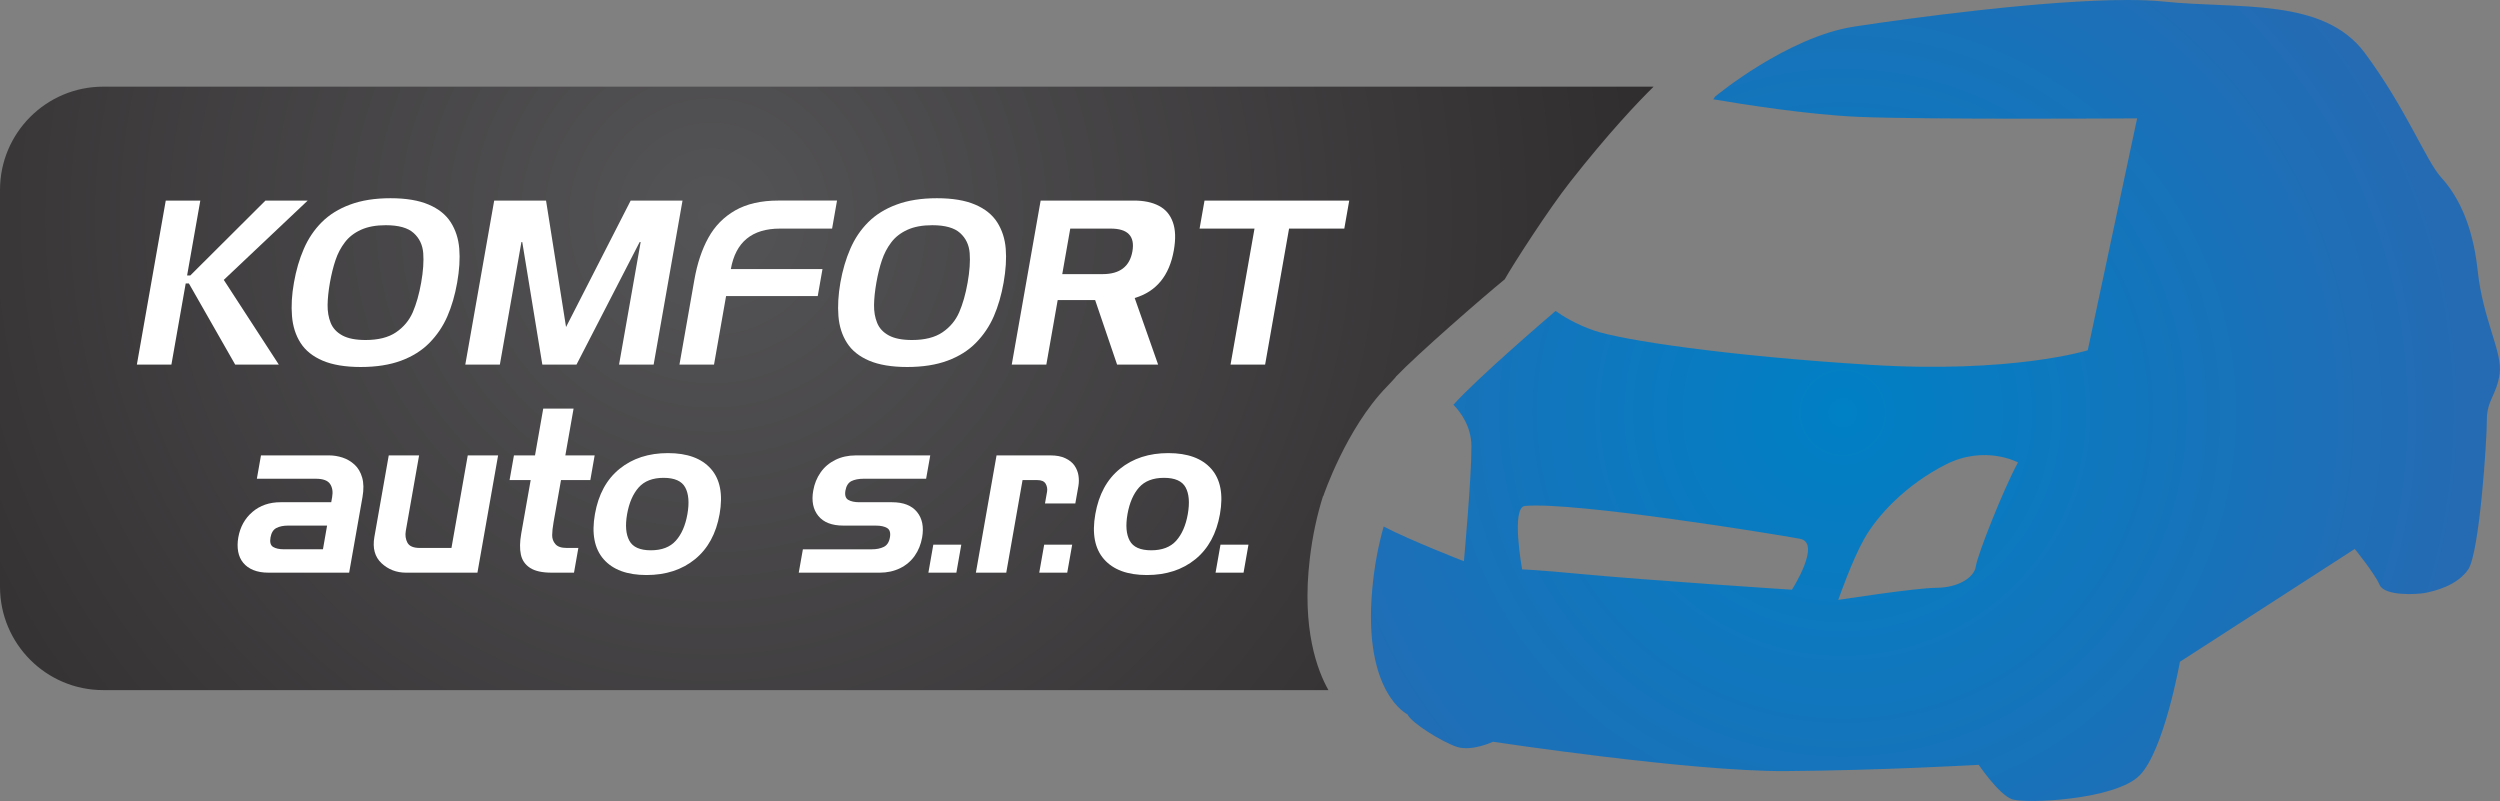
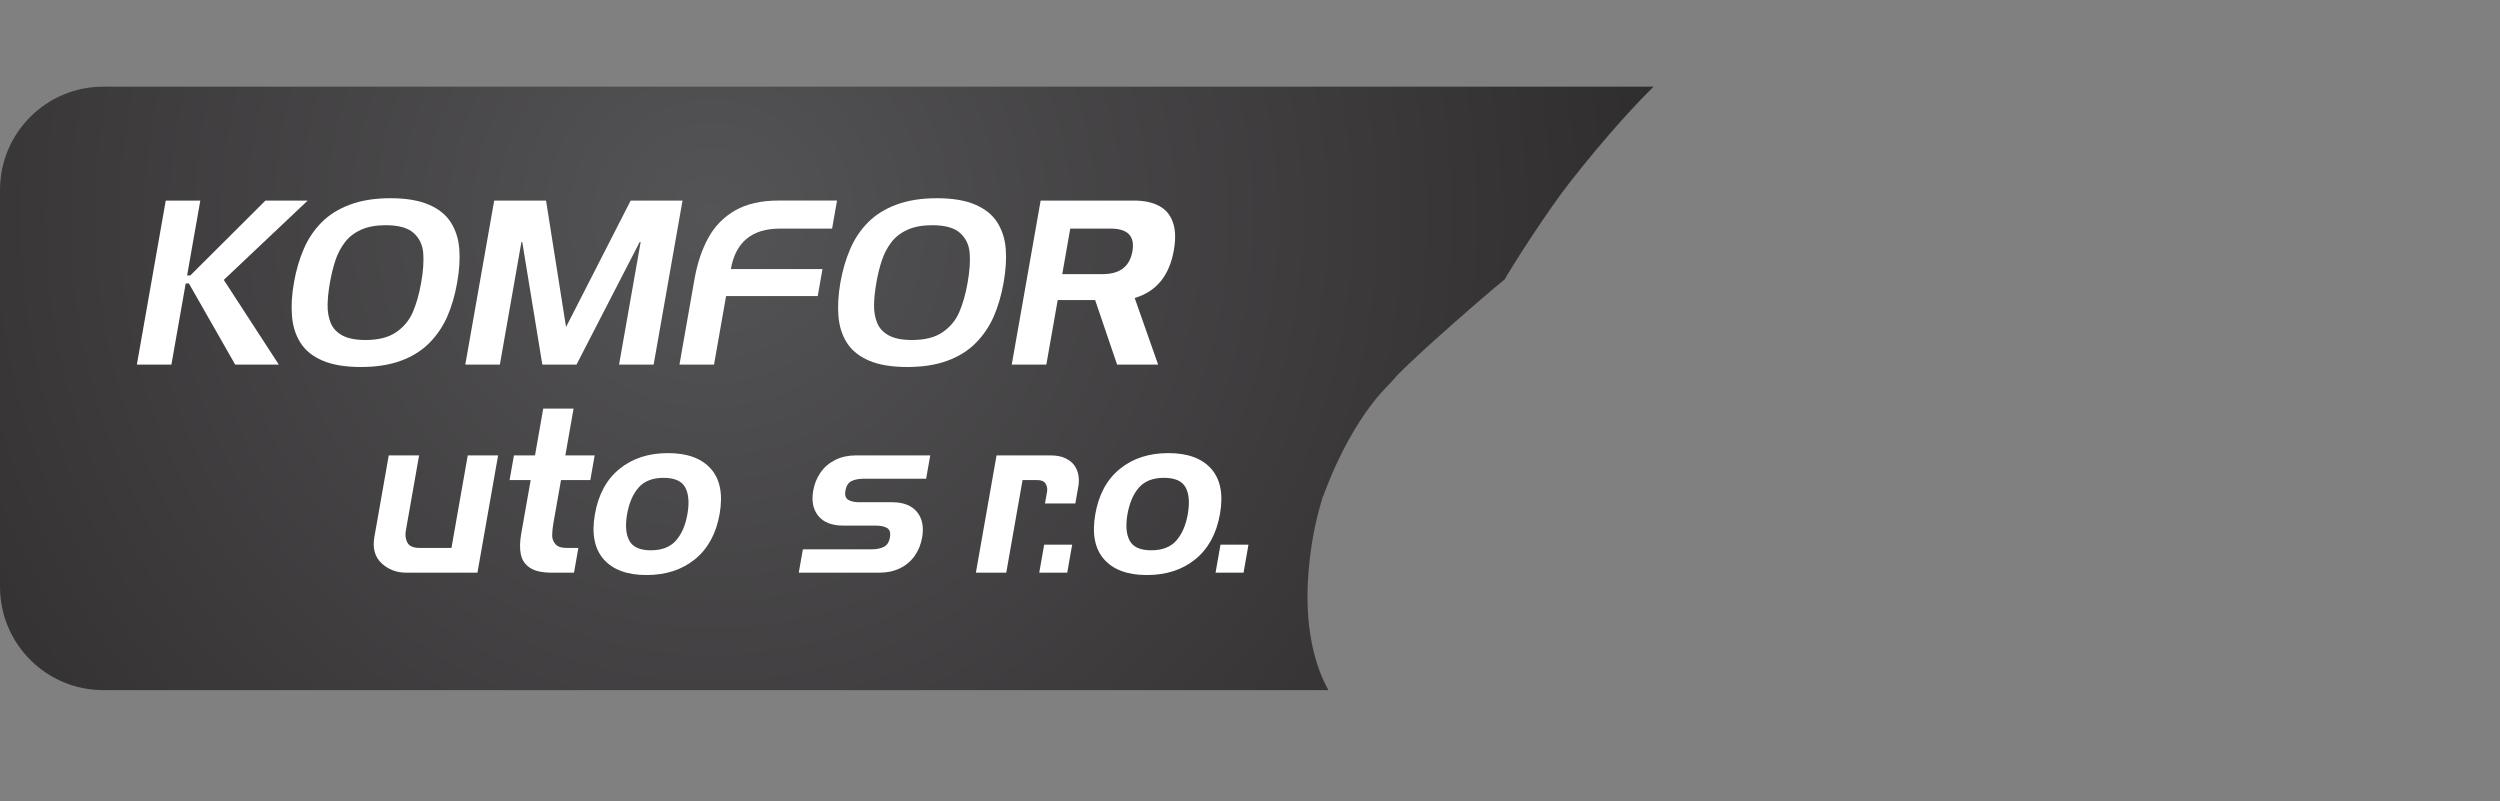
<svg xmlns="http://www.w3.org/2000/svg" xmlns:xlink="http://www.w3.org/1999/xlink" version="1.1" id="Vrstva_1" x="0px" y="0px" width="206px" height="66px" viewBox="0 0 206 66" enable-background="new 0 0 206 66" xml:space="preserve">
  <rect x="0" y="0" width="206" height="66" fill="#808080" stroke="none" />
  <g>
    <g>
      <defs>
        <path id="SVGID_1_" d="M8.506,7.141C3.808,7.141,0,10.954,0,15.655v32.689c0,4.706,3.808,8.521,8.506,8.521h100.957     c-0.915-1.616-2.216-5.045-1.539-10.8c0.229-1.958,0.614-3.666,1.093-5.185c0.006,0.004,0.012,0.007,0.018,0.009     c0,0,1.883-5.591,5.242-9.028c0.023-0.023,0.788-0.825,0.769-0.849c1.767-1.845,7.122-6.51,8.942-7.994     c0.704-1.252,3.611-5.768,5.398-8.037c3.173-4.034,5.535-6.526,6.874-7.842H8.506z" />
      </defs>
      <clipPath id="SVGID_2_">
        <use xlink:href="#SVGID_1_" overflow="visible" />
      </clipPath>
      <radialGradient id="SVGID_3_" cx="-314.8" cy="331.134" r="0.934" gradientTransform="matrix(79.429 95.016 94.917 -79.512 -6367.225 56258.426)" gradientUnits="userSpaceOnUse">
        <stop offset="0" style="stop-color:#545456" />
        <stop offset="0.058" style="stop-color:#515052" />
        <stop offset="0.673" style="stop-color:#302D2E" />
        <stop offset="1" style="stop-color:#231F20" />
      </radialGradient>
      <polygon clip-path="url(#SVGID_2_)" fill="url(#SVGID_3_)" points="80.141,-59.992 160.709,36.387 56.12,123.999 -24.448,27.62       " />
    </g>
    <polygon fill="#FFFFFF" points="15.302,23.358 14.124,30.044 11.278,30.044 13.658,16.528 16.506,16.528 15.418,22.696    15.682,22.696 21.872,16.528 25.354,16.528 18.44,23.063 22.975,30.044 19.38,30.044 15.566,23.358  " />
    <path fill="#FFFFFF" d="M24.222,23.283c0.177-1.013,0.448-1.941,0.815-2.784c0.366-0.843,0.86-1.574,1.479-2.193   c0.62-0.619,1.398-1.104,2.338-1.45c0.941-0.35,2.047-0.523,3.324-0.523c1.276,0,2.322,0.174,3.14,0.523   c0.817,0.347,1.425,0.834,1.826,1.463c0.399,0.629,0.634,1.352,0.7,2.172c0.068,0.82,0.011,1.751-0.173,2.793   c-0.183,1.034-0.45,1.959-0.808,2.778c-0.354,0.816-0.845,1.543-1.466,2.179c-0.625,0.639-1.406,1.129-2.345,1.478   c-0.939,0.348-2.046,0.521-3.323,0.521s-2.322-0.174-3.139-0.521c-0.816-0.349-1.425-0.836-1.826-1.465   c-0.4-0.627-0.636-1.362-0.704-2.206C23.99,25.206,24.043,24.281,24.222,23.283 M31.786,18.557c-0.809,0-1.49,0.126-2.042,0.378   c-0.554,0.251-0.997,0.596-1.327,1.032c-0.332,0.436-0.591,0.926-0.772,1.472c-0.185,0.547-0.336,1.163-0.459,1.848   c-0.12,0.686-0.184,1.3-0.192,1.843c-0.006,0.544,0.077,1.034,0.254,1.472c0.178,0.441,0.498,0.786,0.963,1.039   c0.465,0.251,1.102,0.376,1.909,0.376c1.053,0,1.892-0.212,2.514-0.636c0.624-0.425,1.083-0.977,1.379-1.651   c0.292-0.678,0.524-1.491,0.692-2.442c0.167-0.947,0.222-1.756,0.17-2.432c-0.054-0.678-0.317-1.229-0.791-1.656   C33.609,18.77,32.845,18.557,31.786,18.557" />
    <polygon fill="#FFFFFF" points="41.189,30.044 38.34,30.044 40.722,16.527 44.994,16.527 46.642,26.947 51.968,16.527    56.24,16.527 53.86,30.044 51.01,30.044 52.79,19.947 52.706,19.947 47.503,30.044 44.688,30.044 43.035,19.947 42.965,19.947  " />
    <path fill="#FFFFFF" d="M68.971,16.527l-0.406,2.309h-4.289c-2.31,0-3.662,1.11-4.054,3.334h7.551l-0.391,2.225h-7.552   l-0.995,5.649h-2.848l1.234-7.018c0.235-1.327,0.616-2.473,1.149-3.436c0.53-0.961,1.268-1.713,2.214-2.254   c0.945-0.538,2.128-0.81,3.546-0.81H68.971z" />
    <path fill="#FFFFFF" d="M69.248,23.283c0.179-1.013,0.451-1.941,0.818-2.784c0.364-0.843,0.858-1.574,1.478-2.193   s1.399-1.104,2.338-1.45c0.938-0.35,2.049-0.523,3.324-0.523s2.322,0.174,3.139,0.523c0.817,0.347,1.425,0.834,1.826,1.463   c0.4,0.629,0.635,1.352,0.702,2.172s0.008,1.751-0.174,2.793c-0.183,1.034-0.453,1.959-0.808,2.778   c-0.355,0.816-0.845,1.543-1.468,2.179c-0.623,0.639-1.404,1.129-2.346,1.478c-0.936,0.348-2.046,0.521-3.321,0.521   c-1.276,0-2.322-0.174-3.14-0.521c-0.816-0.349-1.425-0.836-1.824-1.465c-0.401-0.627-0.637-1.362-0.705-2.206   C69.019,25.206,69.074,24.281,69.248,23.283 M76.815,18.557c-0.811,0-1.491,0.126-2.043,0.378   c-0.554,0.251-0.999,0.596-1.328,1.032c-0.333,0.436-0.589,0.926-0.773,1.472c-0.185,0.547-0.336,1.163-0.457,1.848   c-0.121,0.686-0.184,1.3-0.193,1.843c-0.007,0.544,0.077,1.034,0.255,1.472c0.176,0.441,0.498,0.786,0.963,1.039   c0.465,0.251,1.101,0.376,1.911,0.376c1.051,0,1.89-0.212,2.513-0.636c0.623-0.425,1.082-0.977,1.375-1.651   c0.295-0.678,0.527-1.491,0.694-2.442c0.167-0.947,0.224-1.756,0.17-2.432c-0.053-0.678-0.315-1.229-0.79-1.656   C78.638,18.77,77.872,18.557,76.815,18.557" />
    <path fill="#FFFFFF" d="M90.239,24.725h-3.085l-0.936,5.319h-2.85l2.381-13.517h7.688c0.825,0,1.51,0.144,2.056,0.431   c0.545,0.284,0.929,0.731,1.148,1.345c0.222,0.609,0.248,1.385,0.082,2.324c-0.368,2.092-1.443,3.401-3.225,3.928l1.931,5.489   h-3.381L90.239,24.725z M88.189,18.836l-0.659,3.751h3.33c1.412,0,2.23-0.624,2.45-1.874c0.219-1.252-0.376-1.877-1.789-1.877   H88.189z" />
-     <polygon fill="#FFFFFF" points="99.252,16.527 111.177,16.527 110.771,18.836 106.219,18.836 104.246,30.044 101.396,30.044    103.371,18.836 98.846,18.836  " />
-     <path fill="#FFFFFF" d="M27.293,41.385l0.075-0.419c0.078-0.441,0.021-0.807-0.173-1.092c-0.192-0.281-0.582-0.426-1.17-0.426   h-4.86l0.339-1.924h5.606c0.379,0,0.752,0.061,1.119,0.181c0.37,0.122,0.699,0.317,0.987,0.582c0.29,0.266,0.498,0.62,0.626,1.064   c0.127,0.444,0.137,0.979,0.028,1.602l-1.1,6.234h-6.665c-0.466,0-0.877-0.071-1.224-0.211c-0.348-0.142-0.627-0.341-0.839-0.6   c-0.213-0.256-0.35-0.564-0.418-0.924c-0.064-0.36-0.062-0.747,0.012-1.169c0.152-0.865,0.541-1.564,1.162-2.097   c0.623-0.536,1.4-0.803,2.329-0.803H27.293z M26.611,45.262l0.341-1.953h-3.21c-0.386,0-0.706,0.066-0.964,0.197   c-0.256,0.13-0.42,0.391-0.488,0.778c-0.068,0.393,0.002,0.651,0.214,0.783c0.213,0.129,0.509,0.194,0.895,0.194H26.611z" />
    <path fill="#FFFFFF" d="M37.2,45.15l1.343-7.626h2.501l-1.703,9.664h-5.883c-0.79,0-1.464-0.262-2.02-0.779   c-0.554-0.521-0.75-1.241-0.59-2.157l1.185-6.728h2.501l-1.096,6.219c-0.064,0.361-0.017,0.688,0.136,0.978   c0.155,0.286,0.498,0.43,1.022,0.43H37.2z" />
    <path fill="#FFFFFF" d="M43.728,39.56h-1.739l0.36-2.035h1.736l0.677-3.854h2.501l-0.678,3.854h2.415l-0.357,2.035h-2.416   l-0.614,3.479c-0.073,0.42-0.112,0.771-0.114,1.055c-0.003,0.287,0.086,0.534,0.268,0.742c0.18,0.211,0.491,0.314,0.933,0.314   h0.957l-0.359,2.037h-1.847c-0.779,0-1.371-0.131-1.776-0.396c-0.4-0.263-0.654-0.625-0.754-1.094   c-0.102-0.466-0.092-1.042,0.028-1.727L43.728,39.56z" />
    <path fill="#FFFFFF" d="M49.023,42.36c0.284-1.619,0.96-2.86,2.027-3.726c1.067-0.866,2.396-1.298,3.991-1.298   c1.597,0,2.775,0.432,3.54,1.298c0.761,0.865,1,2.106,0.715,3.726c-0.284,1.61-0.961,2.851-2.029,3.721   c-1.066,0.868-2.4,1.302-3.997,1.302c-1.59,0-2.769-0.434-3.53-1.302C48.979,45.211,48.738,43.971,49.023,42.36 M54.681,39.374   c-0.9,0-1.586,0.264-2.054,0.792c-0.469,0.528-0.788,1.261-0.954,2.198c-0.162,0.932-0.101,1.662,0.186,2.19   c0.285,0.528,0.875,0.79,1.77,0.79c0.901,0,1.586-0.262,2.058-0.79c0.473-0.528,0.791-1.259,0.955-2.19   c0.165-0.938,0.105-1.67-0.179-2.198S55.586,39.374,54.681,39.374" />
    <path fill="#FFFFFF" d="M69.49,43.309c-0.939,0-1.626-0.264-2.059-0.797c-0.432-0.53-0.573-1.227-0.42-2.086   c0.098-0.561,0.3-1.06,0.607-1.498c0.304-0.438,0.71-0.781,1.21-1.031c0.502-0.248,1.061-0.371,1.676-0.371h6.149l-0.341,1.923   h-5.154c-0.407,0-0.739,0.067-1.001,0.195c-0.259,0.133-0.424,0.391-0.493,0.778c-0.066,0.38,0.01,0.635,0.233,0.768   c0.224,0.13,0.529,0.194,0.919,0.194h2.688c0.939,0,1.624,0.268,2.059,0.804c0.433,0.532,0.573,1.232,0.421,2.097   c-0.101,0.573-0.305,1.078-0.615,1.518c-0.309,0.437-0.711,0.778-1.208,1.021c-0.5,0.243-1.061,0.365-1.682,0.365h-6.662   l0.341-1.926h5.685c0.385,0,0.71-0.066,0.982-0.2c0.268-0.132,0.437-0.391,0.504-0.777c0.067-0.382-0.009-0.644-0.228-0.774   c-0.219-0.134-0.524-0.201-0.913-0.201H69.49z" />
-     <polygon fill="#FFFFFF" points="76.499,47.188 76.905,44.878 79.211,44.878 78.805,47.188  " />
    <path fill="#FFFFFF" d="M84.258,39.56l-1.342,7.628h-2.503l1.702-9.663h4.451c0.48,0,0.886,0.075,1.216,0.232   c0.332,0.156,0.583,0.358,0.756,0.605c0.17,0.251,0.281,0.521,0.326,0.811c0.047,0.293,0.046,0.582-0.003,0.872l-0.255,1.44h-2.5   l0.171-0.967c0.041-0.231,0.002-0.448-0.113-0.654c-0.117-0.202-0.345-0.305-0.685-0.305H84.258z" />
    <polygon fill="#FFFFFF" points="85.634,47.188 86.041,44.878 88.348,44.878 87.94,47.188  " />
    <path fill="#FFFFFF" d="M90.255,42.36c0.283-1.619,0.958-2.86,2.025-3.726c1.069-0.866,2.398-1.298,3.989-1.298   c1.6,0,2.778,0.432,3.541,1.298c0.762,0.865,1,2.106,0.715,3.726c-0.284,1.61-0.959,2.851-2.026,3.721   c-1.068,0.868-2.4,1.302-3.999,1.302c-1.592,0-2.767-0.434-3.529-1.302C90.208,45.211,89.97,43.971,90.255,42.36 M95.913,39.374   c-0.901,0-1.587,0.264-2.055,0.792c-0.469,0.528-0.785,1.261-0.953,2.198c-0.162,0.932-0.103,1.662,0.184,2.19   c0.286,0.528,0.876,0.79,1.771,0.79c0.9,0,1.587-0.262,2.059-0.79c0.471-0.528,0.791-1.259,0.955-2.19   c0.164-0.938,0.106-1.67-0.178-2.198C97.412,39.638,96.818,39.374,95.913,39.374" />
    <polygon fill="#FFFFFF" points="100.162,47.188 100.569,44.878 102.874,44.878 102.469,47.188  " />
    <g>
      <defs>
-         <path id="SVGID_4_" d="M129.967,47.27c-3.168-0.301-4.544-0.355-4.544-0.355s-0.94-5.117,0.238-5.225     c4.078-0.366,20.781,2.354,22.646,2.703c1.828,0.331-0.653,4.199-0.653,4.199S135.957,47.837,129.967,47.27 M153.604,44.41     c1.118-1.982,3.486-4.489,6.724-6.133c3.229-1.644,5.951-0.173,5.951-0.173c-1.167,2.136-3.335,7.6-3.468,8.545     c-0.125,0.951-1.473,1.772-3.234,1.784c-1.754,0.009-8.104,0.999-8.104,0.999S152.582,46.223,153.604,44.41 M152.797,2.189     c-5.543,0.849-11.457,5.756-11.457,5.756l-0.176,0.237c2.465,0.421,7.891,1.274,11.947,1.446     c5.408,0.238,22.987,0.126,22.987,0.126l-4.068,19.109c0,0-6.212,1.933-17.975,1.196c-11.768-0.734-20.43-2.032-22.732-2.832     c-1.467-0.507-2.55-1.182-3.144-1.606c-0.993,0.851-6.435,5.534-8.419,7.729c0.643,0.658,1.474,1.827,1.485,3.417     c0.014,2.571-0.619,9.478-0.619,9.478s-4.456-1.73-6.611-2.861c-0.434,1.532-0.771,3.252-0.946,5.214     c-0.756,8.527,2.91,10.267,2.91,10.267c0.275,0.676,2.853,2.282,4.072,2.679c1.222,0.399,2.972-0.423,2.972-0.423     s16.241,2.462,24.082,2.417c7.842-0.052,15.944-0.515,15.944-0.515s1.643,2.431,2.722,2.831     c1.089,0.393,8.521,0.077,10.538-1.965c2.016-2.045,3.318-9.359,3.318-9.359l14.405-9.296c0,0,1.637,2.017,2.047,2.959     c0.413,0.95,3.117,0.797,3.795,0.656c0.671-0.138,2.56-0.558,3.5-1.916c0.938-1.356,1.553-10.703,1.543-12.327     c-0.008-1.622,0.8-2.034,1.054-3.798c0.262-1.761-1.379-4.453-1.811-8.513c-0.428-4.058-1.797-6.346-3.024-7.693     c-1.225-1.348-2.876-5.664-6.284-10.249c-3.41-4.577-10.429-3.586-16.52-4.22C177.463,0.042,176.431,0,175.289,0     C168.437,0,157.542,1.462,152.797,2.189" />
-       </defs>
+         </defs>
      <clipPath id="SVGID_5_">
        <use xlink:href="#SVGID_4_" overflow="visible" />
      </clipPath>
      <radialGradient id="SVGID_6_" cx="-313.442" cy="328.459" r="0.934" gradientTransform="matrix(77.321 -0.38 -0.379 -77.402 24511.777 25338.361)" gradientUnits="userSpaceOnUse">
        <stop offset="0" style="stop-color:#0080C5" />
        <stop offset="0.633" style="stop-color:#216DB5" />
        <stop offset="1" style="stop-color:#2F65AF" />
      </radialGradient>
      <polygon clip-path="url(#SVGID_5_)" fill="url(#SVGID_6_)" points="111.99,-0.223 206.231,-0.686 206.559,66.245 112.317,66.708       " />
    </g>
  </g>
</svg>